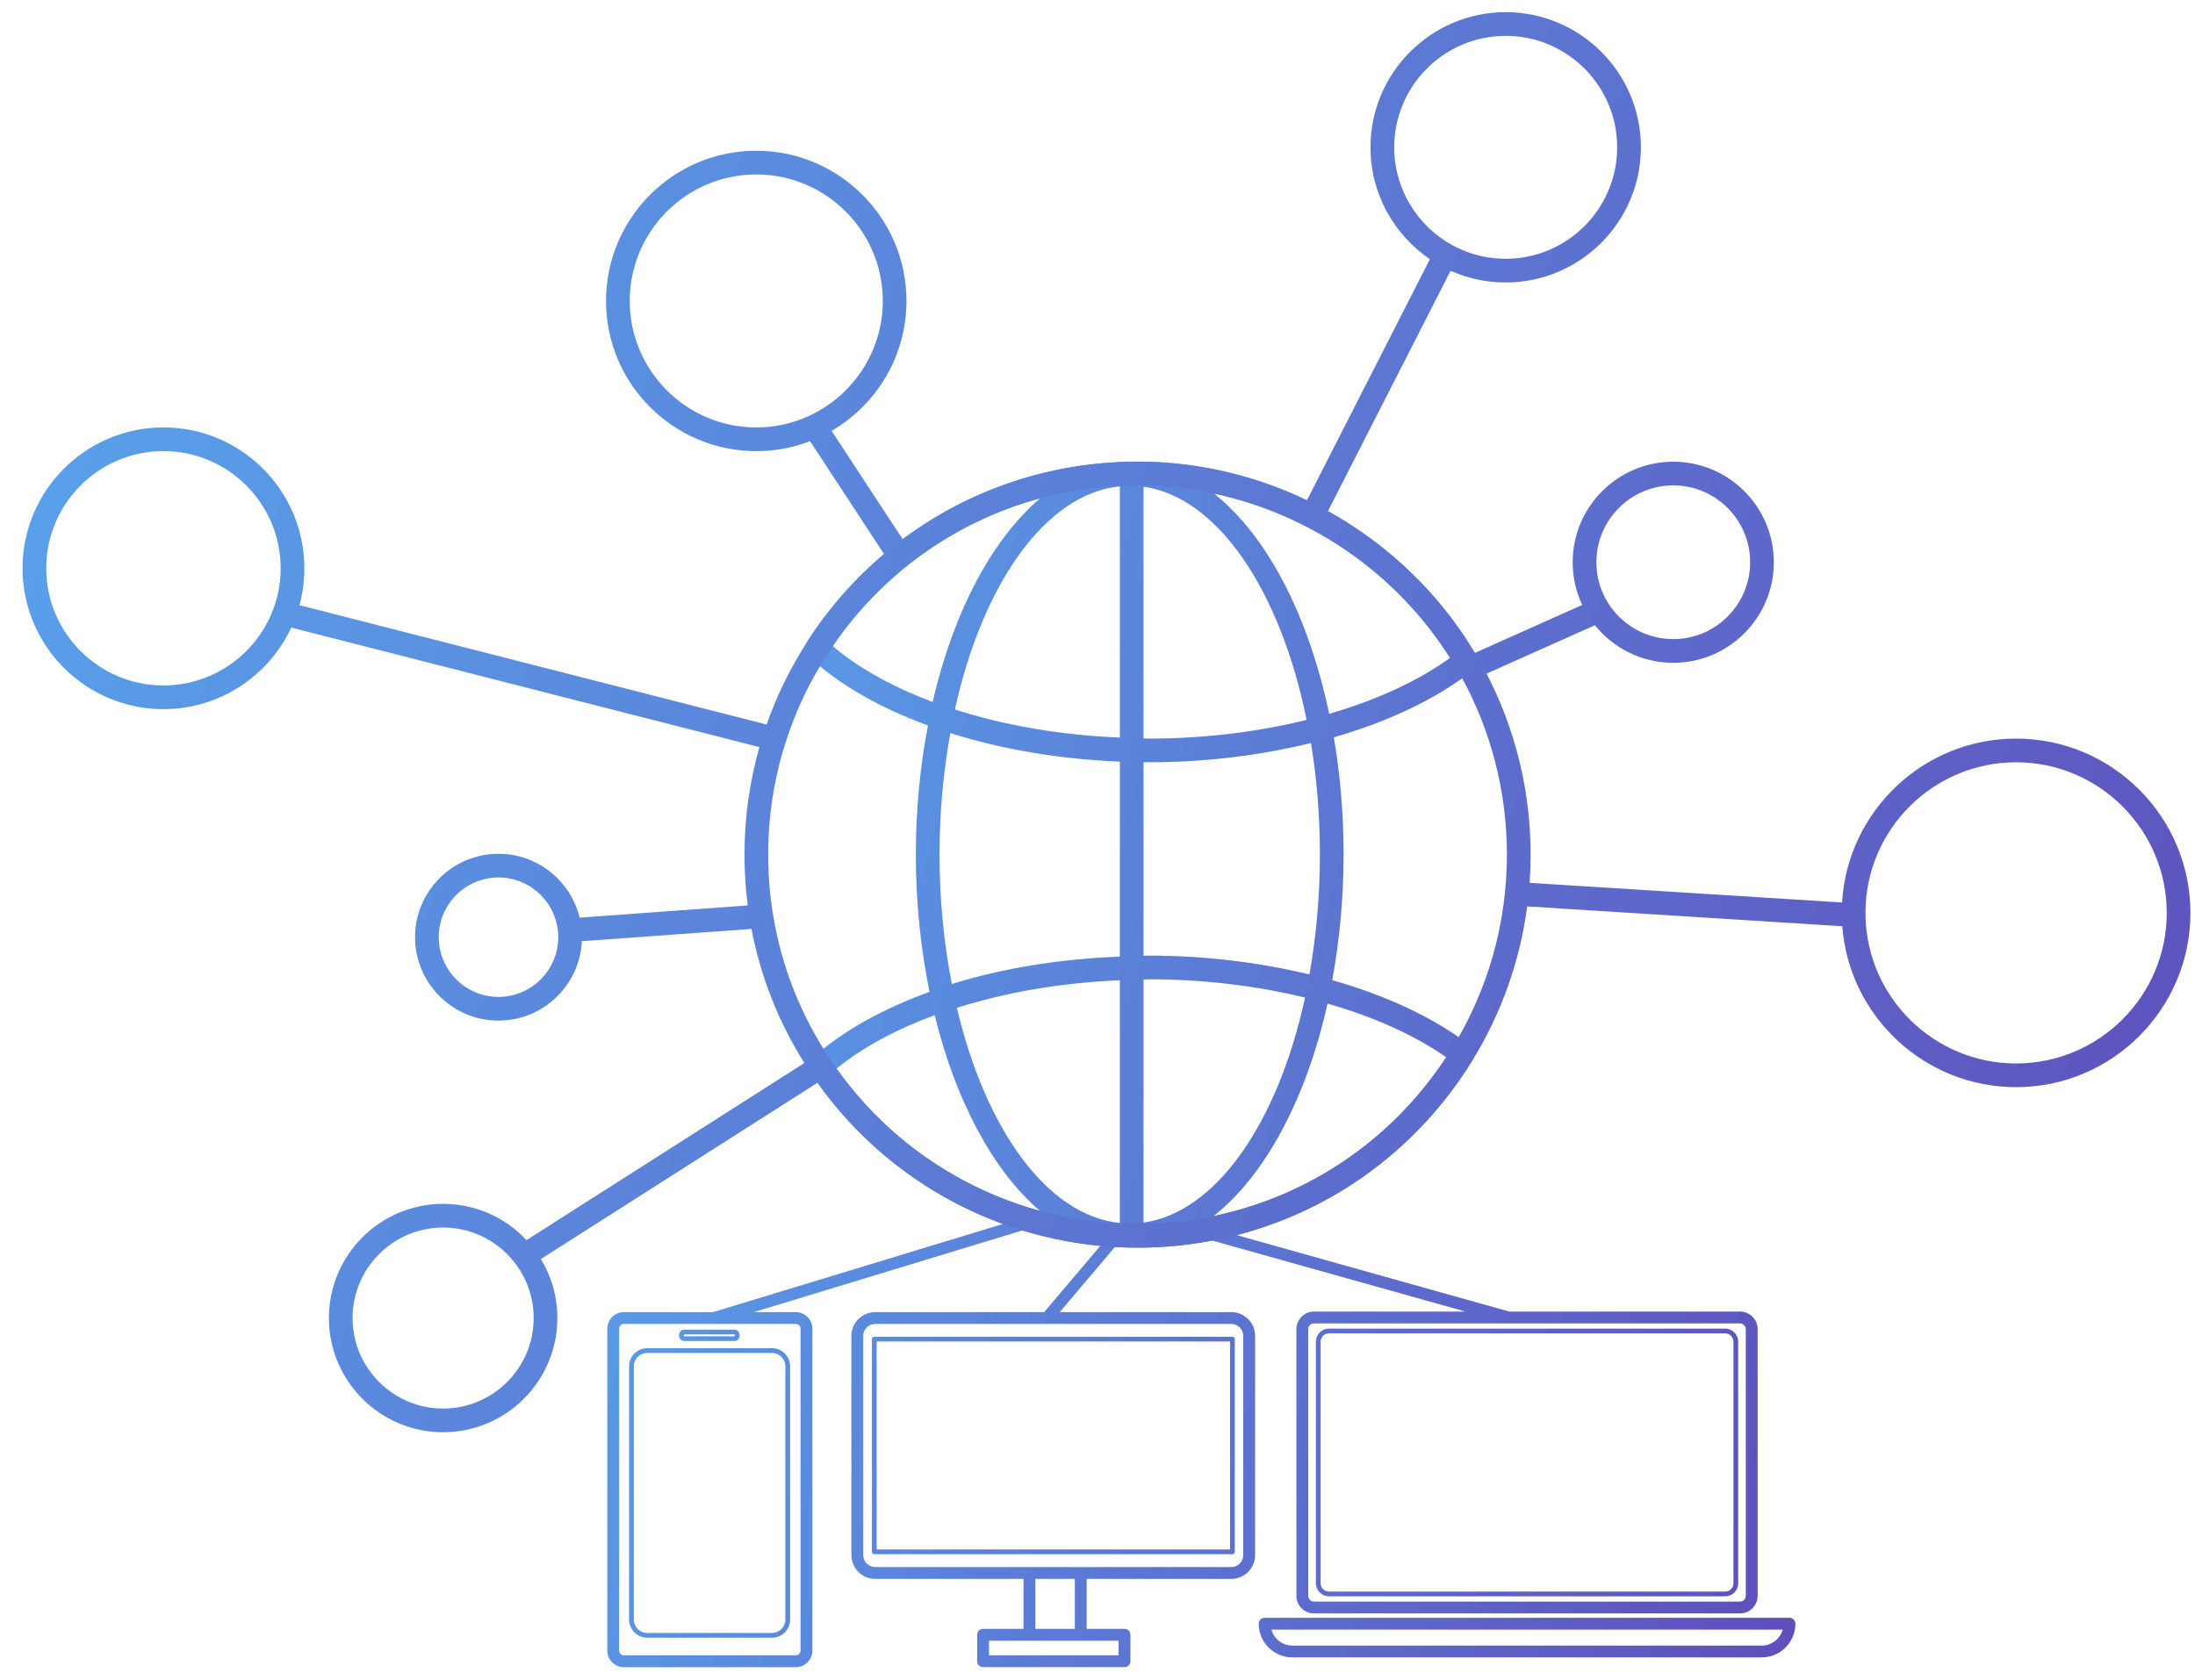
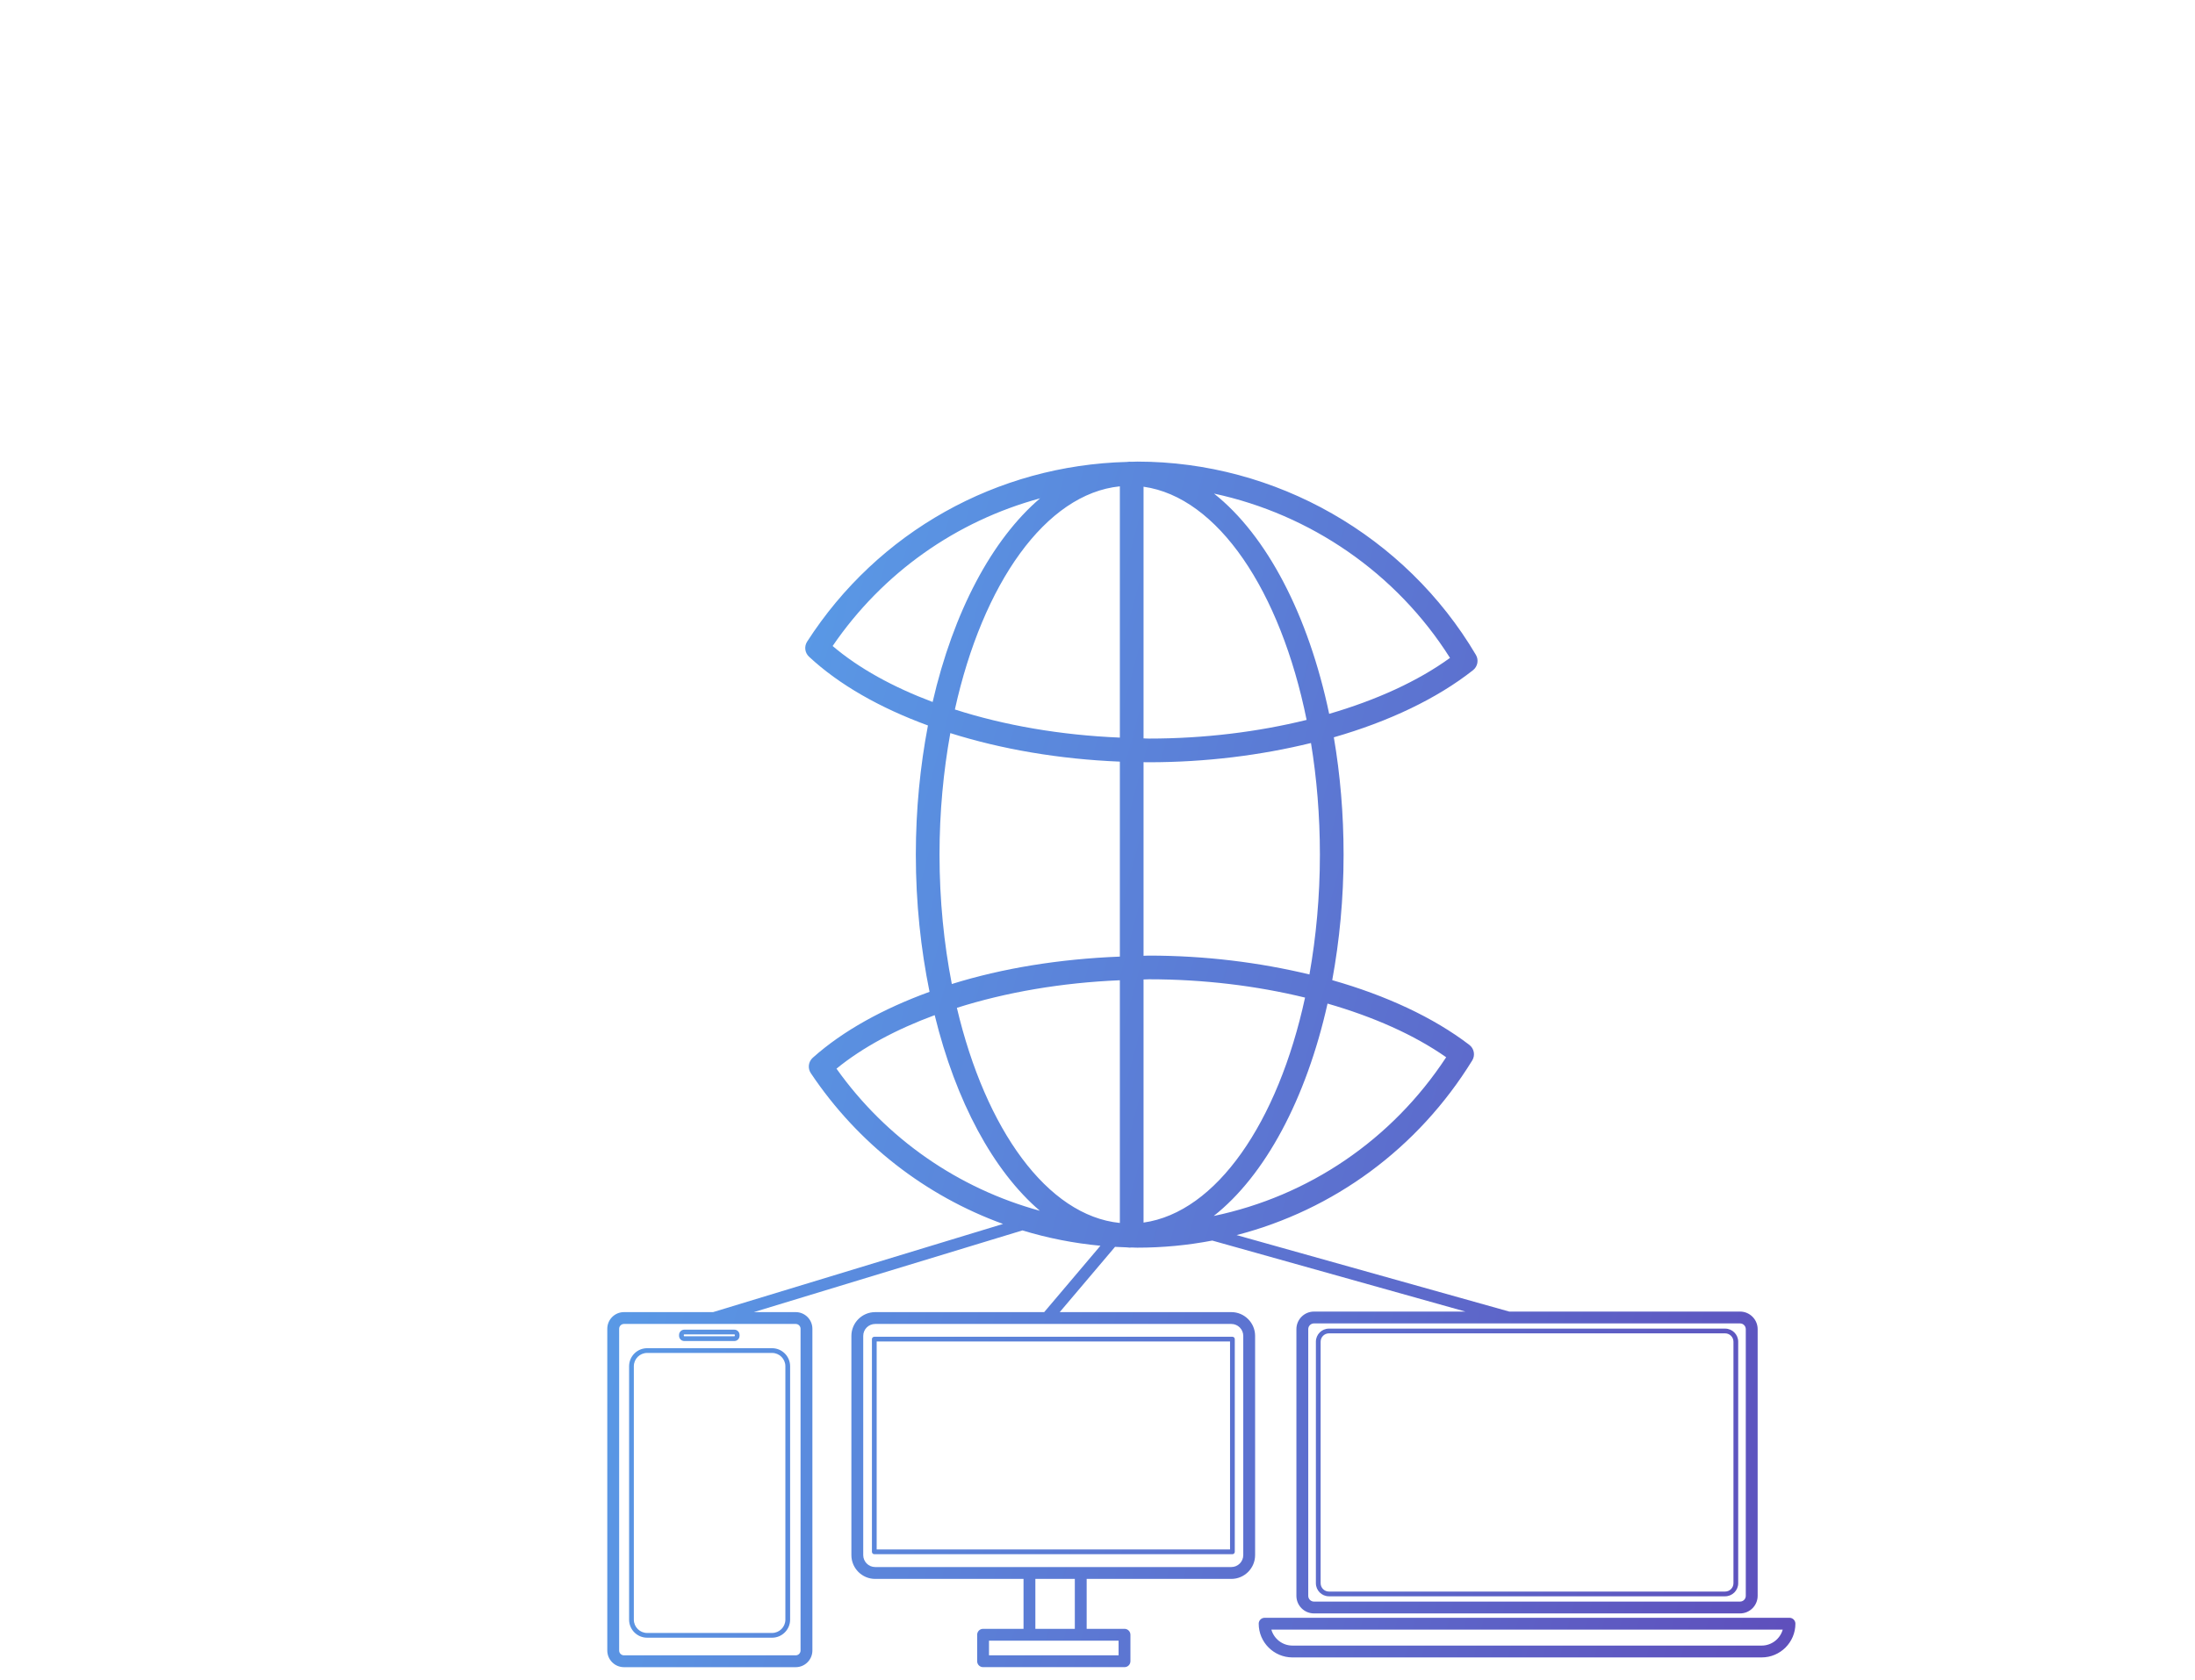
<svg xmlns="http://www.w3.org/2000/svg" width="81" height="62" viewBox="0 0 81 62" fill="none">
  <path fill-rule="evenodd" clip-rule="evenodd" d="M49.581 31.547C49.581 33.169 49.43 34.723 49.162 36.18C51.148 36.745 52.893 37.554 54.22 38.568C54.399 38.704 54.446 38.954 54.328 39.145C52.322 42.399 49.211 44.667 45.633 45.591L55.695 48.414H64.212C64.569 48.414 64.861 48.705 64.861 49.063V58.908C64.86 59.265 64.569 59.556 64.212 59.556H48.489C48.131 59.556 47.84 59.265 47.84 58.908V49.063C47.84 48.705 48.131 48.414 48.489 48.414H54.077L44.735 45.793C43.834 45.966 42.908 46.055 41.967 46.055C41.931 46.055 41.896 46.053 41.861 46.052H41.861H41.861H41.861H41.86H41.86H41.86H41.86H41.86C41.831 46.051 41.802 46.049 41.773 46.049L41.77 46.049L41.767 46.05C41.766 46.051 41.764 46.051 41.762 46.051C41.757 46.051 41.752 46.048 41.748 46.048C41.738 46.048 41.728 46.05 41.719 46.051C41.709 46.052 41.699 46.054 41.689 46.054C41.668 46.054 41.647 46.051 41.626 46.048C41.608 46.045 41.589 46.043 41.571 46.043C41.429 46.039 41.288 46.033 41.147 46.025L39.106 48.434H45.438C45.922 48.434 46.316 48.828 46.316 49.312V57.403C46.316 57.888 45.922 58.282 45.438 58.282H40.1V60.125H41.497C41.618 60.125 41.715 60.223 41.715 60.344V61.321C41.715 61.441 41.617 61.539 41.497 61.539H36.277C36.157 61.539 36.059 61.441 36.059 61.321V60.344C36.059 60.223 36.157 60.125 36.277 60.125H37.77V58.282H32.296C31.812 58.282 31.418 57.888 31.418 57.403V49.312C31.418 48.828 31.812 48.434 32.296 48.434H38.533L40.608 45.984C39.624 45.892 38.66 45.701 37.73 45.418L27.817 48.434H29.364C29.703 48.434 29.979 48.71 29.979 49.049V60.924C29.979 61.264 29.703 61.54 29.364 61.54H23.026C22.686 61.54 22.41 61.264 22.41 60.924V49.049C22.41 48.71 22.686 48.434 23.026 48.434H26.314L37.014 45.179C34.159 44.143 31.663 42.219 29.921 39.614C29.799 39.433 29.83 39.191 29.992 39.045C31.106 38.049 32.59 37.235 34.302 36.611C33.98 35.032 33.796 33.331 33.796 31.548C33.796 29.875 33.958 28.275 34.243 26.779C32.47 26.13 30.956 25.269 29.854 24.24C29.699 24.096 29.67 23.862 29.785 23.684C32.395 19.629 36.788 17.174 41.589 17.051C41.605 17.05 41.621 17.048 41.637 17.046C41.654 17.044 41.671 17.042 41.689 17.042C41.697 17.042 41.706 17.043 41.714 17.044C41.722 17.045 41.73 17.046 41.738 17.046H41.739C41.743 17.046 41.746 17.045 41.75 17.044L41.75 17.044C41.754 17.043 41.757 17.042 41.762 17.042C41.765 17.042 41.767 17.043 41.77 17.043L41.77 17.043C41.773 17.044 41.776 17.045 41.778 17.045C41.807 17.045 41.836 17.043 41.865 17.042L41.865 17.042C41.899 17.041 41.933 17.039 41.967 17.039C47.074 17.039 51.862 19.772 54.463 24.172C54.575 24.36 54.53 24.603 54.358 24.738C53.022 25.792 51.249 26.633 49.221 27.216C49.455 28.585 49.581 30.04 49.581 31.547ZM48.321 35.97C48.567 34.581 48.707 33.097 48.707 31.547C48.707 30.112 48.591 28.728 48.378 27.427C46.523 27.881 44.497 28.137 42.399 28.137C42.362 28.137 42.326 28.137 42.29 28.136C42.26 28.135 42.23 28.134 42.199 28.134V35.281C42.231 35.28 42.263 35.279 42.295 35.277H42.295H42.295H42.295H42.295H42.295H42.295H42.295C42.329 35.276 42.364 35.274 42.399 35.274C44.472 35.274 46.48 35.526 48.321 35.97ZM42.295 36.152C42.263 36.153 42.231 36.155 42.199 36.155V45.129C44.885 44.751 47.158 41.437 48.159 36.824C46.378 36.39 44.422 36.148 42.399 36.148C42.364 36.148 42.329 36.15 42.295 36.152H42.295H42.295ZM35.311 37.202C36.371 41.697 38.651 44.875 41.325 45.143V36.184C39.173 36.274 37.121 36.627 35.311 37.202ZM48.217 26.574C47.25 21.807 44.942 18.352 42.199 17.966V27.256C42.231 27.257 42.262 27.258 42.294 27.26C42.328 27.262 42.363 27.263 42.399 27.263C44.447 27.263 46.422 27.016 48.217 26.574ZM35.237 26.189C37.062 26.776 39.139 27.136 41.325 27.227V17.952C38.591 18.226 36.265 21.536 35.237 26.189ZM49.049 26.35C50.78 25.845 52.314 25.151 53.508 24.285C51.534 21.157 48.36 18.984 44.8 18.22C46.746 19.761 48.284 22.704 49.049 26.35ZM38.381 18.395C35.294 19.233 32.576 21.136 30.726 23.846C31.692 24.669 32.957 25.364 34.416 25.912C35.181 22.59 36.605 19.91 38.381 18.395ZM35.069 27.061C34.815 28.468 34.67 29.974 34.67 31.547C34.67 33.229 34.835 34.834 35.124 36.323C36.988 35.74 39.099 35.398 41.325 35.311V28.114C39.094 28.024 36.957 27.657 35.069 27.061ZM34.492 37.472C33.069 37.998 31.829 38.663 30.868 39.447C32.712 42.043 35.373 43.873 38.373 44.693C36.654 43.222 35.27 40.653 34.492 37.472ZM48.989 37.045C48.202 40.561 46.688 43.388 44.789 44.885C48.283 44.155 51.358 42.086 53.367 39.026C52.184 38.197 50.679 37.532 48.989 37.045ZM48.277 49.063C48.277 48.946 48.372 48.851 48.489 48.851H64.212C64.328 48.851 64.423 48.946 64.423 49.063V58.907C64.423 59.024 64.328 59.119 64.212 59.119H48.489C48.372 59.119 48.277 59.024 48.277 58.907V49.063ZM37.985 60.562L37.988 60.562H39.881L39.884 60.562H41.278V61.102H36.496V60.562H37.985ZM39.663 60.125V58.282H38.207V60.125H39.663ZM32.296 57.844H37.97C37.976 57.844 37.982 57.844 37.988 57.844H39.881C39.887 57.844 39.893 57.844 39.899 57.844H45.438C45.681 57.844 45.879 57.647 45.879 57.403V49.312C45.879 49.068 45.681 48.871 45.438 48.871H32.296C32.053 48.871 31.855 49.068 31.855 49.312V57.403C31.855 57.647 32.053 57.844 32.296 57.844ZM23.026 48.871C22.928 48.871 22.848 48.951 22.848 49.049V60.925C22.848 61.023 22.928 61.103 23.026 61.103H29.364C29.462 61.103 29.542 61.023 29.542 60.925V49.049C29.542 48.951 29.462 48.871 29.364 48.871H23.026ZM45.479 57.37H32.263C32.215 57.37 32.176 57.33 32.176 57.282V49.431C32.176 49.383 32.215 49.344 32.263 49.344H45.479C45.527 49.344 45.566 49.383 45.566 49.431V57.282C45.566 57.33 45.527 57.37 45.479 57.37ZM32.351 57.195H45.391V49.519H32.351V57.195ZM49.041 58.924H63.66C63.927 58.924 64.143 58.708 64.143 58.442V49.525C64.143 49.26 63.926 49.043 63.66 49.043H49.041C48.775 49.043 48.559 49.26 48.559 49.525V58.442C48.559 58.708 48.775 58.924 49.041 58.924ZM48.734 49.525C48.734 49.356 48.872 49.218 49.041 49.218H63.66C63.83 49.218 63.968 49.356 63.968 49.525V58.442C63.968 58.611 63.83 58.749 63.66 58.749H49.041C48.872 58.749 48.734 58.611 48.734 58.442V49.525ZM65.008 61.18H47.694C47.008 61.18 46.449 60.622 46.449 59.935C46.449 59.815 46.547 59.717 46.668 59.717H66.035C66.156 59.717 66.254 59.815 66.254 59.935C66.254 60.622 65.695 61.18 65.008 61.18ZM46.916 60.154C47.012 60.493 47.325 60.743 47.694 60.743H65.008C65.378 60.743 65.691 60.493 65.786 60.154H46.916ZM23.881 60.452H28.491C28.858 60.452 29.157 60.153 29.157 59.786V50.432C29.157 50.065 28.858 49.766 28.491 49.766H23.881C23.513 49.766 23.215 50.065 23.215 50.432V59.786C23.215 60.153 23.513 60.452 23.881 60.452ZM23.39 50.432C23.39 50.161 23.61 49.941 23.881 49.941H28.491C28.762 49.941 28.982 50.161 28.982 50.432V59.786C28.982 60.057 28.762 60.277 28.491 60.277H23.881C23.61 60.277 23.39 60.057 23.39 59.786V50.432ZM27.099 49.501H25.252C25.145 49.501 25.059 49.415 25.059 49.308V49.275C25.059 49.169 25.145 49.082 25.252 49.082H27.099C27.205 49.082 27.291 49.169 27.291 49.275V49.308C27.291 49.415 27.205 49.501 27.099 49.501ZM25.252 49.257C25.242 49.257 25.234 49.265 25.234 49.275V49.308C25.234 49.318 25.242 49.326 25.252 49.326H27.099C27.108 49.326 27.116 49.318 27.116 49.308V49.275C27.116 49.265 27.108 49.257 27.099 49.257H25.252Z" fill="url(#paint0_linear_663_11454)" />
-   <path fill-rule="evenodd" clip-rule="evenodd" d="M53.53 9.994C54.151 10.272 54.839 10.427 55.563 10.427C58.314 10.427 60.551 8.189 60.552 5.438C60.552 2.687 58.314 0.449 55.563 0.449C52.812 0.449 50.574 2.687 50.574 5.438C50.574 7.153 51.444 8.669 52.767 9.567L48.229 18.466C46.301 17.543 44.167 17.039 41.974 17.039C38.792 17.039 35.773 18.066 33.311 19.905L30.688 15.904C32.339 14.943 33.451 13.153 33.451 11.109C33.451 8.051 30.964 5.564 27.907 5.564C24.85 5.564 22.363 8.051 22.363 11.109C22.363 14.166 24.85 16.653 27.907 16.653C28.607 16.653 29.276 16.523 29.893 16.285L32.624 20.452C31.542 21.368 30.585 22.452 29.793 23.683C29.169 24.647 28.665 25.674 28.289 26.744L11.05 22.339C11.168 21.905 11.231 21.448 11.231 20.977C11.231 18.11 8.899 15.777 6.032 15.777C3.164 15.777 0.832 18.11 0.832 20.977C0.832 23.844 3.164 26.177 6.032 26.177C8.118 26.177 9.921 24.942 10.748 23.165L28.024 27.579C27.66 28.861 27.473 30.194 27.473 31.547C27.473 32.178 27.513 32.804 27.593 33.422L21.389 33.873C21.063 32.522 19.844 31.516 18.395 31.516C16.698 31.516 15.316 32.897 15.316 34.594C15.316 36.292 16.698 37.673 18.395 37.673C20.043 37.673 21.393 36.372 21.471 34.743L27.731 34.289C28.067 36.044 28.725 37.719 29.683 39.239L19.431 45.776C18.661 44.953 17.566 44.438 16.352 44.438C14.028 44.438 12.137 46.328 12.137 48.653C12.137 50.978 14.028 52.868 16.352 52.868C18.677 52.868 20.568 50.978 20.568 48.653C20.568 47.857 20.346 47.111 19.96 46.475L30.171 39.965C32.89 43.786 37.271 46.055 41.974 46.055C47.047 46.055 51.668 43.472 54.335 39.144C55.405 37.409 56.091 35.472 56.357 33.458L67.984 34.19C68.236 37.508 71.016 40.13 74.398 40.13C77.945 40.13 80.831 37.244 80.831 33.697C80.831 30.149 77.945 27.264 74.398 27.264C70.979 27.264 68.175 29.944 67.976 33.313L56.445 32.588C56.47 32.242 56.483 31.895 56.483 31.547C56.483 29.208 55.923 26.915 54.857 24.866L58.855 23.079C59.536 23.924 60.58 24.466 61.747 24.466C63.793 24.466 65.458 22.801 65.458 20.754C65.458 18.708 63.793 17.043 61.747 17.043C59.7 17.043 58.035 18.708 58.035 20.754C58.035 21.317 58.161 21.852 58.387 22.33L54.428 24.1C53.098 21.88 51.21 20.09 49.005 18.867L53.53 9.994ZM68.841 33.831L68.842 33.816L68.843 33.806C68.845 33.774 68.844 33.744 68.839 33.714L68.839 33.697C68.839 30.632 71.333 28.138 74.398 28.138C77.463 28.138 79.957 30.632 79.957 33.697C79.957 36.762 77.463 39.255 74.398 39.255C71.378 39.255 68.912 36.834 68.841 33.831ZM53.847 24.839L53.845 24.836C53.804 24.763 53.762 24.69 53.719 24.618C51.274 20.482 46.774 17.914 41.974 17.914C38.847 17.914 35.887 18.97 33.518 20.851C33.496 20.872 33.472 20.892 33.446 20.909L33.439 20.914C32.319 21.817 31.333 22.906 30.527 24.157C29.877 25.162 29.366 26.24 29.003 27.365L29 27.378C28.994 27.399 28.988 27.419 28.979 27.439C28.562 28.758 28.347 30.142 28.347 31.547C28.347 32.277 28.404 33 28.518 33.711C28.525 33.737 28.529 33.764 28.531 33.793L28.532 33.796C28.848 35.702 29.566 37.514 30.654 39.127C33.19 42.918 37.421 45.181 41.974 45.181C46.742 45.181 51.084 42.753 53.591 38.686C54.911 36.544 55.608 34.076 55.608 31.547C55.608 29.212 55.015 26.926 53.889 24.913C53.873 24.89 53.859 24.865 53.847 24.839ZM51.449 5.438C51.449 3.169 53.294 1.324 55.563 1.324C57.832 1.324 59.677 3.169 59.677 5.438C59.677 7.707 57.832 9.552 55.563 9.552C53.294 9.552 51.449 7.707 51.449 5.438ZM32.577 11.109C32.577 12.977 31.474 14.592 29.886 15.338L29.878 15.342L29.868 15.347L29.863 15.349C29.268 15.624 28.605 15.778 27.907 15.778C25.333 15.778 23.238 13.683 23.238 11.109C23.238 8.534 25.333 6.439 27.907 6.439C30.482 6.439 32.577 8.534 32.577 11.109ZM1.706 20.977C1.706 18.592 3.647 16.652 6.032 16.652C8.416 16.652 10.357 18.592 10.357 20.977C10.357 23.362 8.416 25.302 6.032 25.302C3.647 25.302 1.706 23.362 1.706 20.977ZM18.395 32.39C17.18 32.39 16.191 33.379 16.191 34.594C16.191 35.81 17.18 36.799 18.395 36.799C19.61 36.799 20.6 35.81 20.6 34.594C20.6 33.379 19.61 32.39 18.395 32.39ZM58.91 20.754C58.91 19.19 60.182 17.917 61.747 17.917C63.311 17.917 64.584 19.19 64.584 20.754C64.584 22.319 63.311 23.591 61.747 23.591C60.182 23.591 58.91 22.319 58.91 20.754ZM16.352 45.312C14.51 45.312 13.011 46.811 13.011 48.653C13.011 50.495 14.51 51.994 16.352 51.994C18.195 51.994 19.694 50.495 19.694 48.653C19.694 46.811 18.194 45.312 16.352 45.312Z" fill="url(#paint1_linear_663_11454)" />
  <defs>
    <linearGradient id="paint0_linear_663_11454" x1="6.668" y1="13.657" x2="88.968" y2="35.693" gradientUnits="userSpaceOnUse">
      <stop stop-color="#56C7FF" />
      <stop offset="0.255" stop-color="#599DE8" />
      <stop offset="0.855" stop-color="#5F4AB9" />
      <stop offset="1" stop-color="#621DA1" />
    </linearGradient>
    <linearGradient id="paint1_linear_663_11454" x1="-27.892" y1="-3.535" x2="109.423" y2="53.416" gradientUnits="userSpaceOnUse">
      <stop stop-color="#56C7FF" />
      <stop offset="0.255" stop-color="#599DE8" />
      <stop offset="0.855" stop-color="#5F4AB9" />
      <stop offset="1" stop-color="#621DA1" />
    </linearGradient>
  </defs>
</svg>